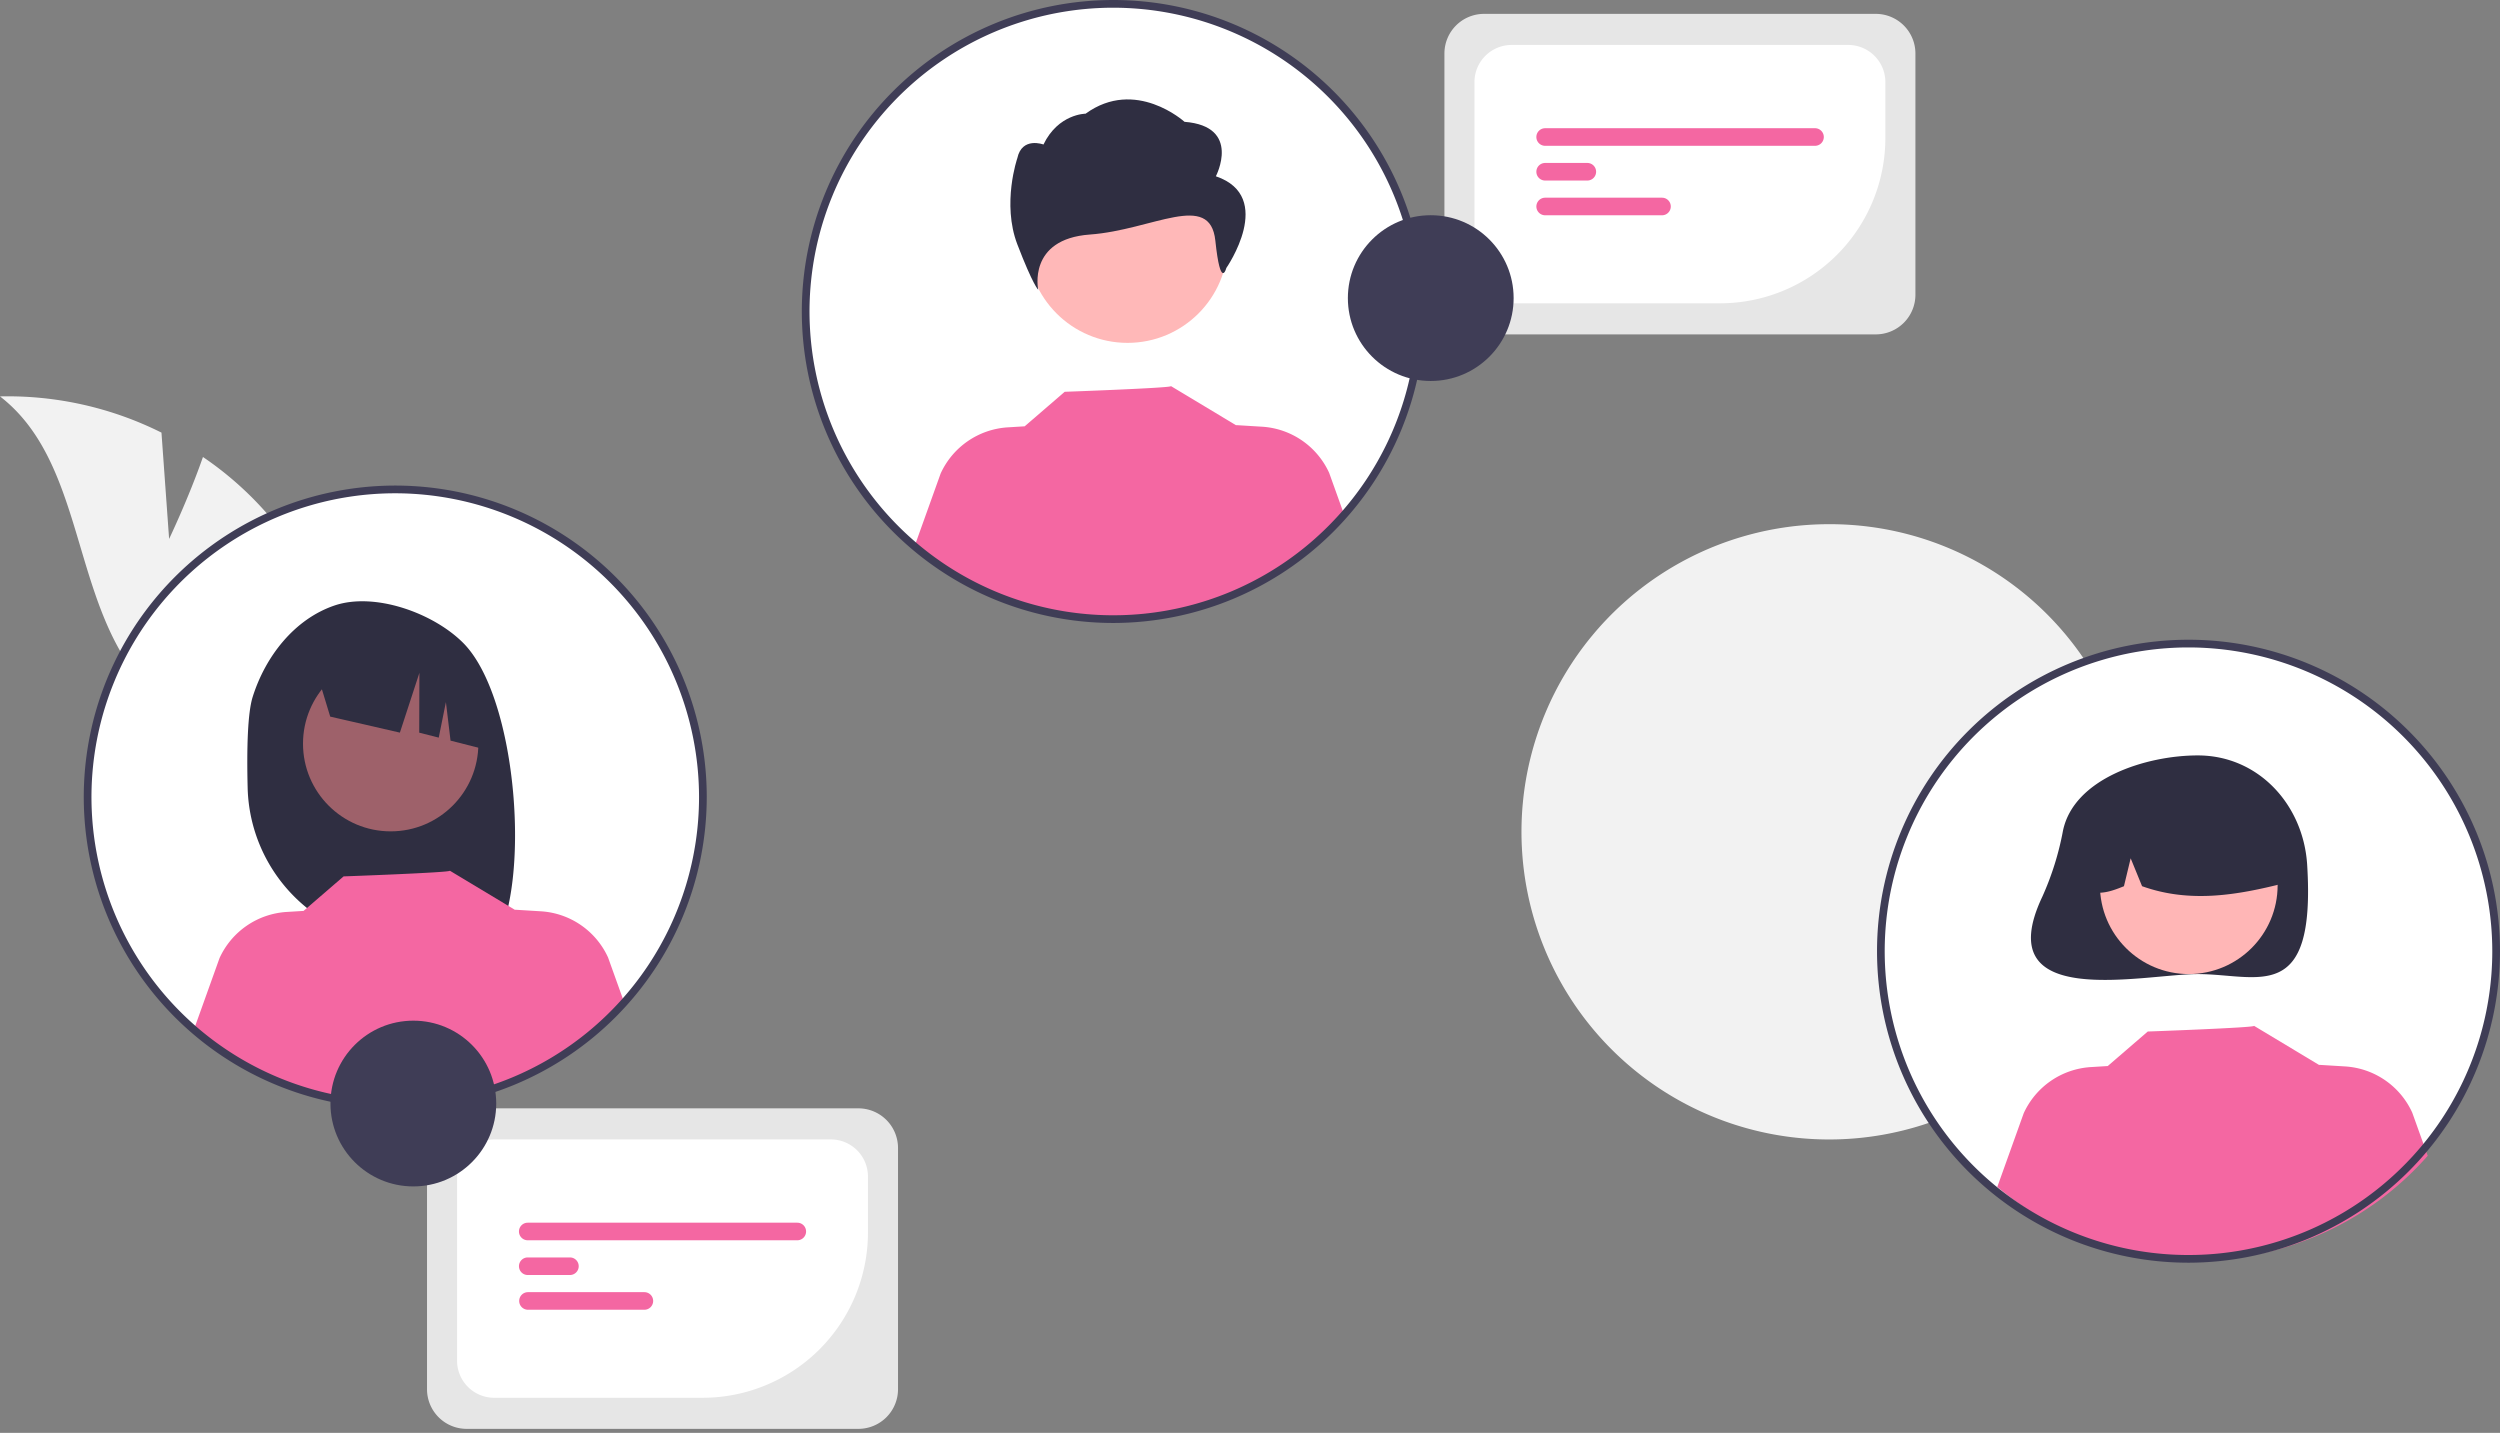
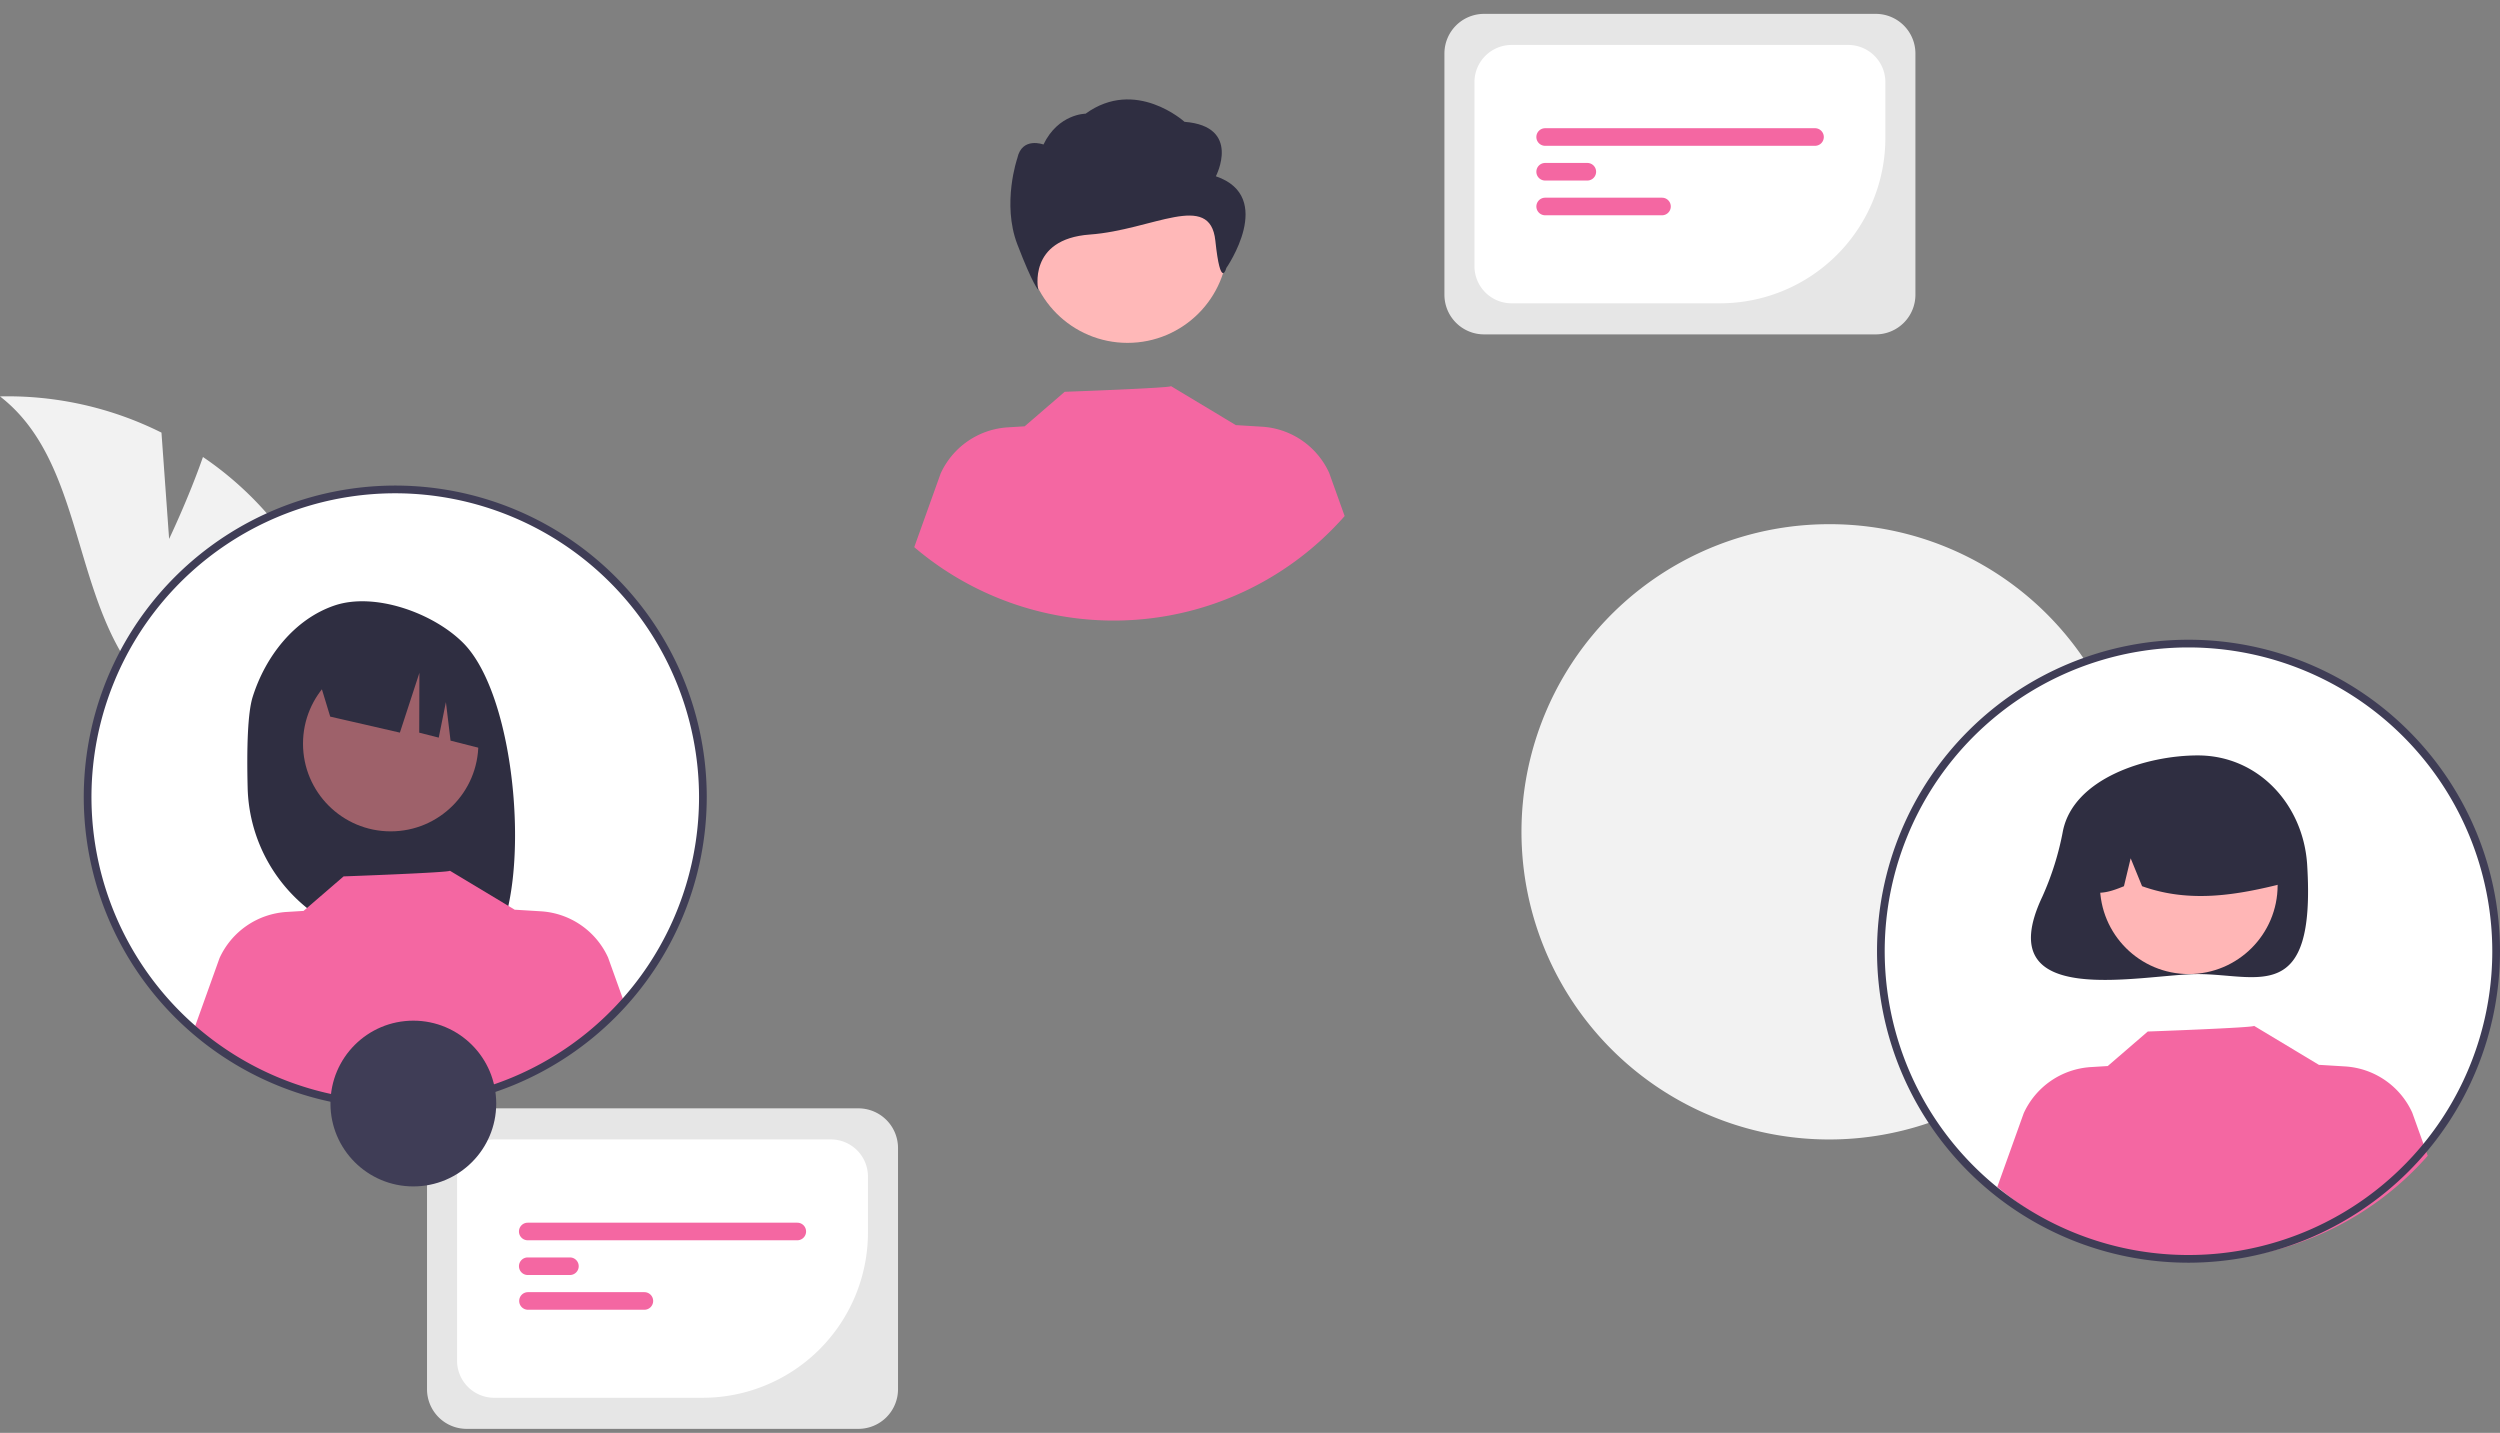
<svg xmlns="http://www.w3.org/2000/svg" width="417" height="239" fill="none">
  <rect width="100%" height="100%" fill="#808080" stroke="none" />
  <path d="M356.413 138.84a51.315 51.315 0 1 1-51.223-51.405 51.182 51.182 0 0 1 51.223 51.405z" fill="#F2F2F2" />
  <path d="M365.045 209.977c28.34 0 51.314-22.974 51.314-51.314s-22.974-51.314-51.314-51.314-51.315 22.974-51.315 51.314 22.975 51.314 51.315 51.314z" fill="#fff" />
  <path d="M344.099 138.592a48.18 48.18 0 0 1-3.44 10.979c-9.052 19.149 16.726 12.908 25.938 12.908 10.073 0 19.71 5.296 18.238-18.238-.629-10.052-8.165-18.237-18.238-18.237-8.603 0-20.699 3.824-22.498 12.588z" fill="#2F2E41" />
  <path d="M365.089 162.474c8.185 0 14.82-6.635 14.82-14.82 0-8.184-6.635-14.82-14.82-14.82-8.184 0-14.819 6.636-14.819 14.82 0 8.185 6.635 14.82 14.819 14.82z" fill="#FFB6B6" />
  <path d="M355.026 132.548a16.966 16.966 0 0 1 17.288-.228 16.98 16.98 0 0 1 8.521 15.043c-7.551 1.896-15.485 3.347-23.538.453l-1.902-4.654-1.121 4.658c-2.452 1.002-4.911 1.85-7.37-.01a17.34 17.34 0 0 1 8.122-15.262z" fill="#2F2E41" />
  <path d="M404.944 192.784a51.299 51.299 0 0 1-71.792 5.188l4.402-12.281a13.205 13.205 0 0 1 11.218-7.703l2.8-.172 6.676-5.759s17.99-.642 17.723-.95l10.897 6.555-.009-.045 4.284.262a13.198 13.198 0 0 1 11.218 7.704l2.583 7.201z" fill="#F467A2" />
  <path d="M28.208 89.894 26.933 72.16A57.366 57.366 0 0 0 0 66.12c13.134 10.152 12.082 30.442 21.177 44.328a34.512 34.512 0 0 0 25.73 15.248l10.931 6.289A57.826 57.826 0 0 0 44.375 85.48a55.85 55.85 0 0 0-10.522-9.254c-2.389 6.86-5.645 13.668-5.645 13.668z" fill="#F2F2F2" />
  <path d="M365.043 210.62a51.958 51.958 0 0 1-36.739-88.696A51.958 51.958 0 0 1 417 158.663a52.019 52.019 0 0 1-51.957 51.957zm0-102.628a50.672 50.672 0 1 0 50.671 50.671 50.73 50.73 0 0 0-50.671-50.671z" fill="#3F3D56" />
-   <path d="M185.701 103.271c28.34 0 51.314-22.974 51.314-51.314S214.041.643 185.701.643s-51.314 22.974-51.314 51.314 22.974 51.314 51.314 51.314z" fill="#fff" />
  <path d="M188.072 57.191c9.242 0 16.733-7.491 16.733-16.732 0-9.242-7.491-16.733-16.733-16.733-9.241 0-16.732 7.492-16.732 16.733 0 9.24 7.491 16.732 16.732 16.732z" fill="#FFB8B8" />
  <path d="M202.806 29.405s4.356-8.329-5.228-9.086c0 0-8.171-7.412-16.5-1.355 0 0-4.543 0-7.027 5.14 0 0-3.573-1.354-4.358 2.272 0 0-2.614 7.572 0 14.386 2.615 6.814 3.483 7.571 3.483 7.571s-1.834-8.456 8.623-9.213c10.456-.757 20.05-7.308 20.921 1.02.871 8.329 1.829 4.567 1.829 4.567s8.277-11.895-1.743-15.302z" fill="#2F2E41" />
  <path d="M224.288 86.077a51.295 51.295 0 0 1-71.792 5.188l4.401-12.28a13.213 13.213 0 0 1 11.219-7.704l2.8-.172 6.676-5.758s17.99-.642 17.723-.95l10.897 6.554-.009-.045 4.284.263a13.2 13.2 0 0 1 11.218 7.703l2.583 7.201z" fill="#F467A2" />
-   <path d="M185.699 103.914a51.964 51.964 0 0 1-48.002-32.074 51.959 51.959 0 0 1 67.885-67.885 51.962 51.962 0 0 1 32.074 48.002 52.019 52.019 0 0 1-51.957 51.957zm0-102.628a50.667 50.667 0 0 0-46.814 31.28 50.674 50.674 0 0 0 10.984 55.22 50.668 50.668 0 0 0 55.221 10.985 50.673 50.673 0 0 0 31.28-46.814 50.725 50.725 0 0 0-50.671-50.671z" fill="#3F3D56" />
  <path d="M65.927 184.265c28.34 0 51.315-22.974 51.315-51.314S94.267 81.637 65.927 81.637c-28.34 0-51.314 22.974-51.314 51.314s22.974 51.314 51.314 51.314z" fill="#fff" />
  <path d="M42.143 116.258c2.122-6.762 6.947-12.964 13.62-15.25 6.674-2.286 16.445 1.197 21.462 6.197 9.177 9.145 11.416 40.565 5.112 50.493-1.255-.066-5.582-.115-6.851-.163l-1.796-5.984v5.925c-2.022-.062-4.06-.105-6.113-.129a26.604 26.604 0 0 1-26.27-25.951c-.164-6.586 0-12.473.836-15.138z" fill="#2F2E41" />
  <path d="M65.167 138.67c8.077 0 14.624-6.548 14.624-14.624 0-8.077-6.547-14.625-14.624-14.625-8.077 0-14.624 6.548-14.624 14.625 0 8.076 6.547 14.624 14.624 14.624z" fill="#9E616A" />
  <path d="m52.547 111.202 16.838-8.431a21.163 21.163 0 0 1 12.396 17.534l.42 5.028-7.051-1.795-.773-6.429-1.197 5.927-3.254-.828.03-9.98-3.255 9.973-11.622-2.67-2.532-8.329z" fill="#2F2E41" />
  <path d="M104.007 166.908a51.295 51.295 0 0 1-71.792 5.189l4.401-12.281a13.202 13.202 0 0 1 11.218-7.704l2.8-.172 6.677-5.758s17.99-.642 17.723-.95l10.897 6.554-.01-.045 4.285.263a13.199 13.199 0 0 1 11.218 7.703l2.583 7.201z" fill="#F467A2" />
  <path d="M65.93 184.908a51.957 51.957 0 1 1 51.956-51.957 52.012 52.012 0 0 1-51.956 51.957zm0-102.628A50.671 50.671 0 1 0 116.6 132.95 50.73 50.73 0 0 0 65.93 82.28z" fill="#3F3D56" />
  <path d="M143.184 238.334H77.832a6.611 6.611 0 0 1-6.605-6.606v-40.25a6.615 6.615 0 0 1 6.605-6.606h65.352a6.617 6.617 0 0 1 6.606 6.606v40.25a6.614 6.614 0 0 1-6.606 6.606z" fill="#E6E6E6" />
  <path d="M117.218 233.15H82.425a6.194 6.194 0 0 1-6.187-6.187v-30.72a6.193 6.193 0 0 1 6.187-6.186h56.164a6.19 6.19 0 0 1 6.187 6.186v9.349a27.585 27.585 0 0 1-8.081 19.477 27.585 27.585 0 0 1-19.477 8.081z" fill="#fff" />
  <path d="M132.987 206.878H88.029a1.466 1.466 0 1 1 0-2.932h44.958a1.466 1.466 0 1 1 0 2.932zM95.061 212.672H88.03a1.466 1.466 0 1 1 0-2.932h7.032a1.466 1.466 0 1 1 0 2.932zM107.518 218.466H88.03a1.467 1.467 0 0 1 0-2.933h19.488a1.467 1.467 0 0 1 0 2.933z" fill="#F467A2" />
  <path d="M68.945 197.895c7.636 0 13.825-6.19 13.825-13.825 0-7.635-6.19-13.824-13.825-13.824-7.634 0-13.824 6.189-13.824 13.824s6.19 13.825 13.824 13.825z" fill="#3F3D56" />
  <path d="M312.887 55.776h-65.351a6.612 6.612 0 0 1-6.606-6.606V8.92a6.611 6.611 0 0 1 6.606-6.606h65.351a6.614 6.614 0 0 1 6.606 6.606v40.25a6.616 6.616 0 0 1-6.606 6.606z" fill="#E6E6E6" />
  <path d="M286.921 50.592h-34.793a6.193 6.193 0 0 1-6.187-6.187v-30.72a6.195 6.195 0 0 1 6.187-6.186h56.164a6.193 6.193 0 0 1 6.187 6.186v9.349a27.586 27.586 0 0 1-27.558 27.558z" fill="#fff" />
  <path d="M302.69 24.32h-44.958a1.466 1.466 0 1 1 0-2.932h44.958a1.467 1.467 0 1 1 0 2.932zM264.765 30.114h-7.033a1.466 1.466 0 1 1 0-2.932h7.033a1.464 1.464 0 0 1 1.466 1.466 1.467 1.467 0 0 1-1.466 1.466zM277.221 35.908h-19.488a1.465 1.465 0 0 1-1.035-2.502c.274-.275.646-.43 1.035-.43h19.488a1.466 1.466 0 1 1 0 2.932z" fill="#F467A2" />
-   <path d="M238.649 63.548c7.635 0 13.824-6.19 13.824-13.825 0-7.635-6.189-13.824-13.824-13.824s-13.825 6.19-13.825 13.824c0 7.635 6.19 13.825 13.825 13.825z" fill="#3F3D56" />
</svg>